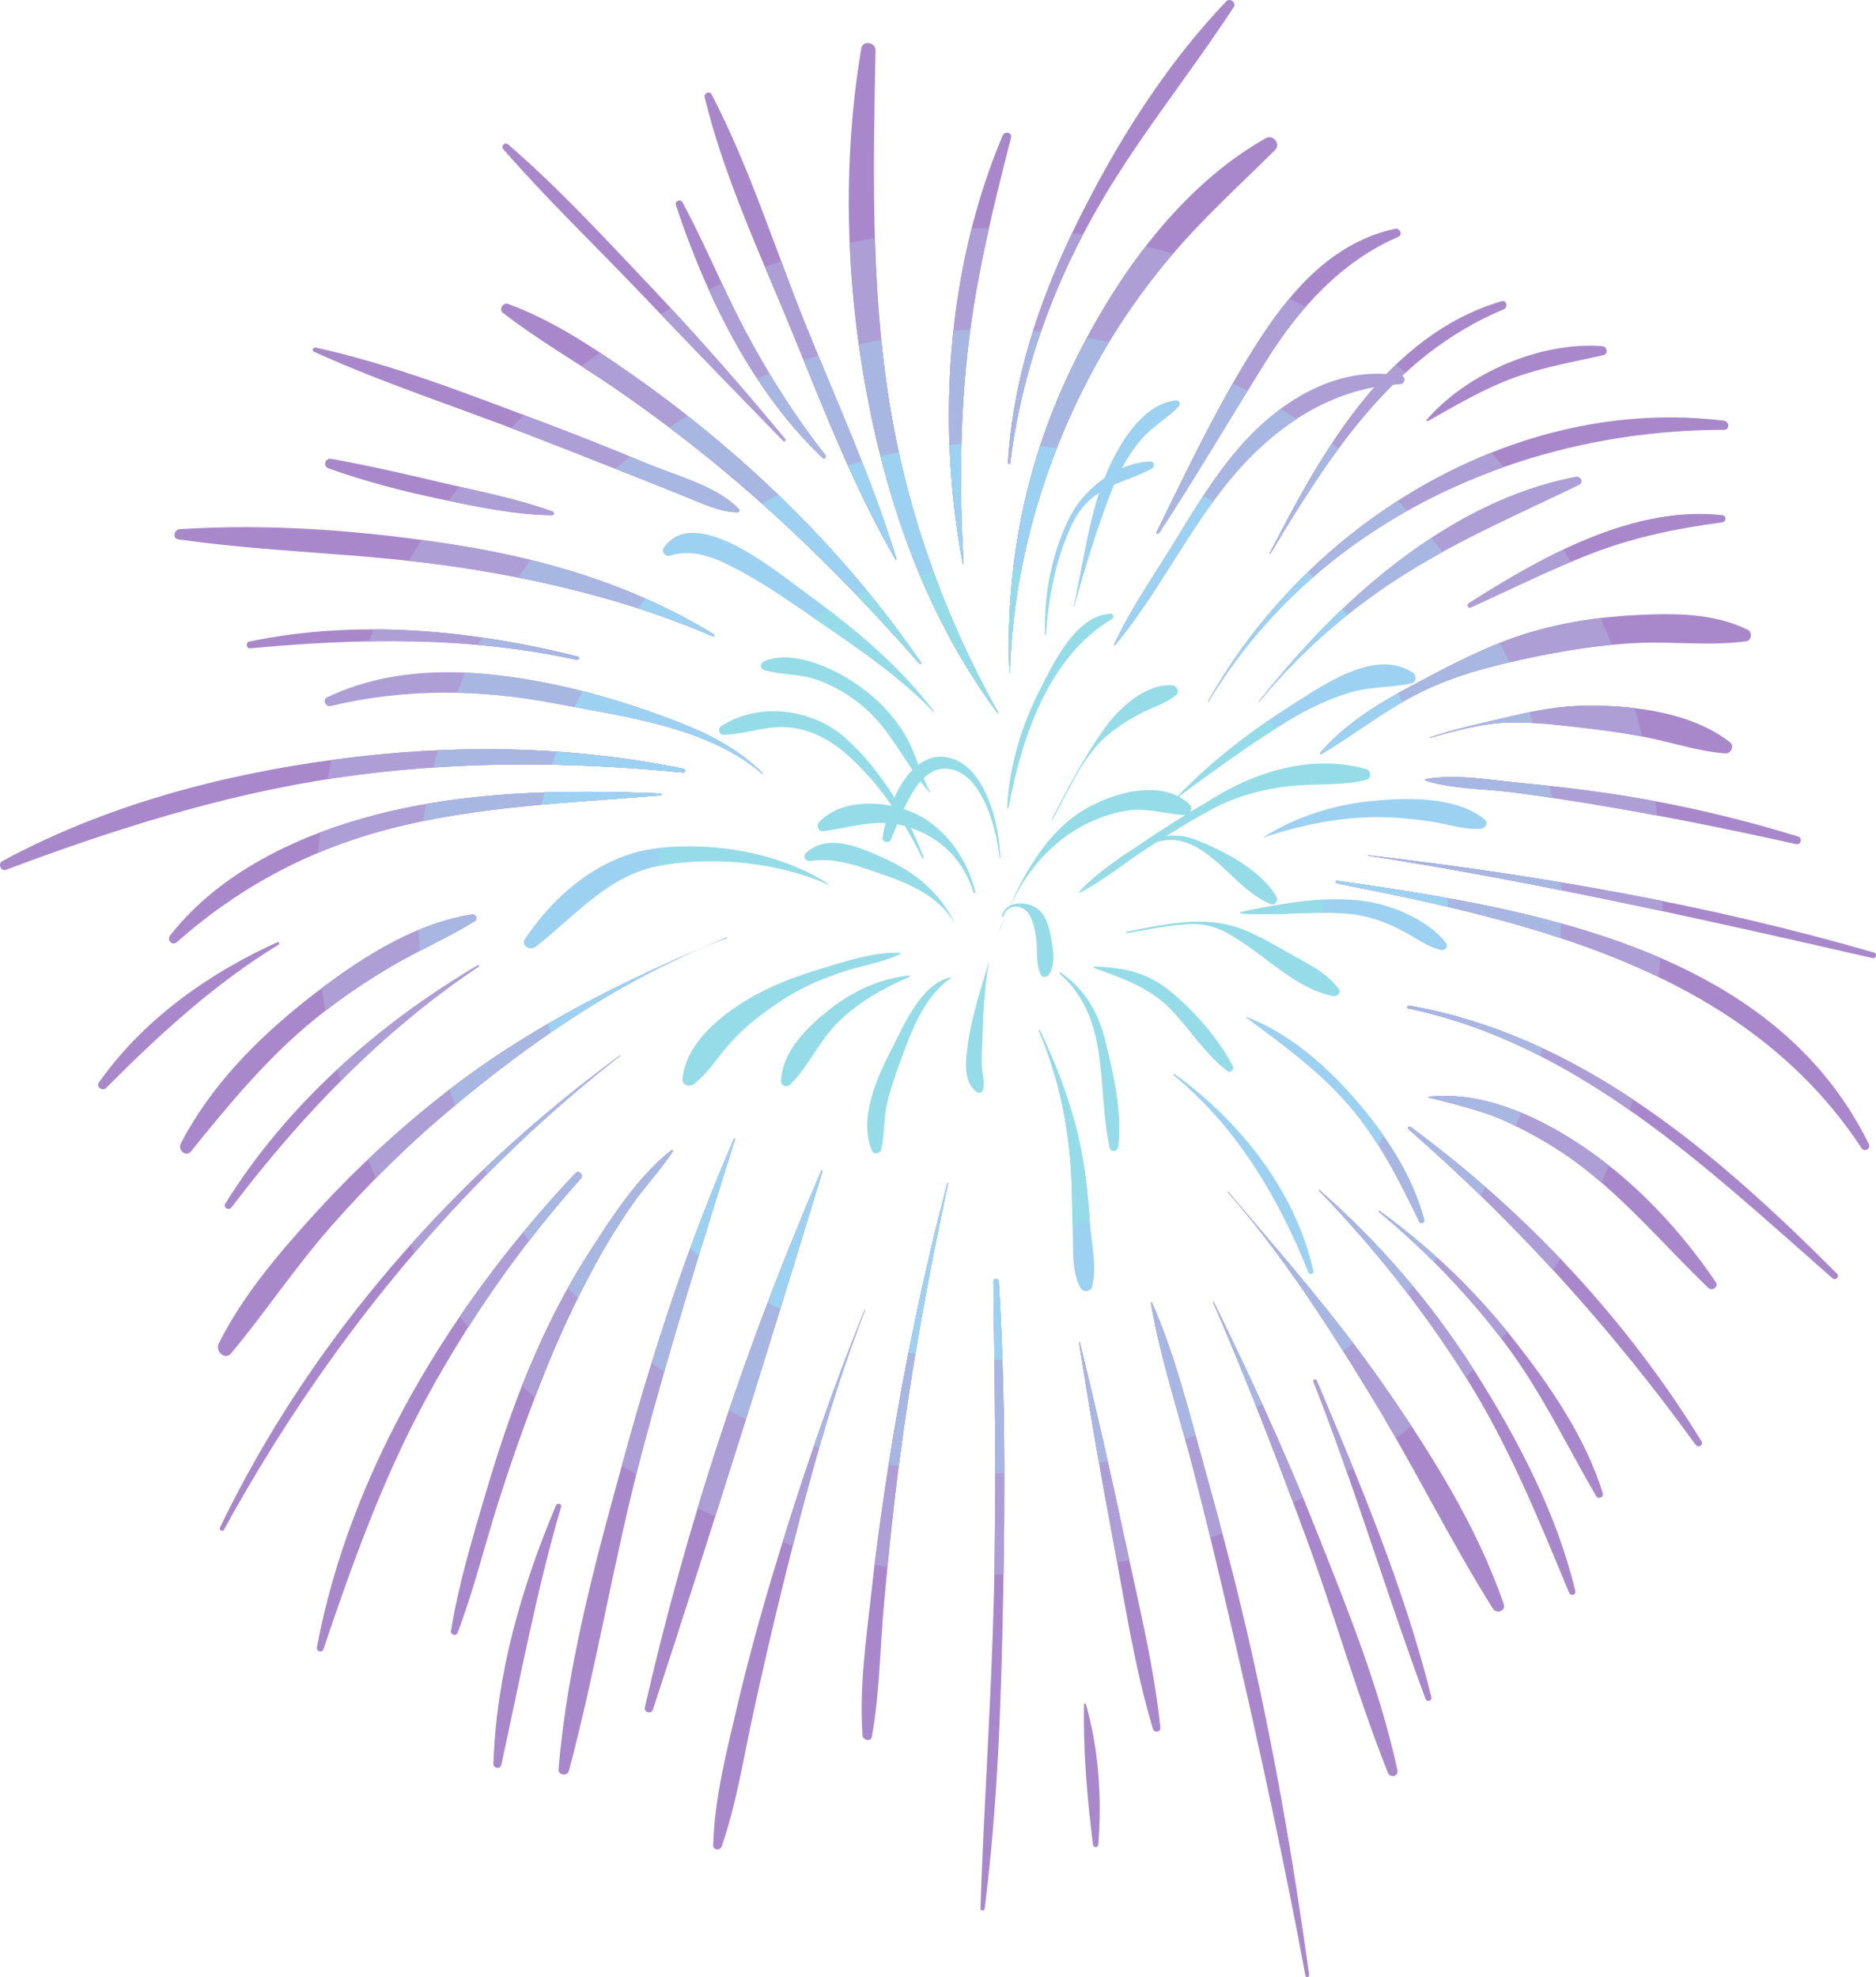
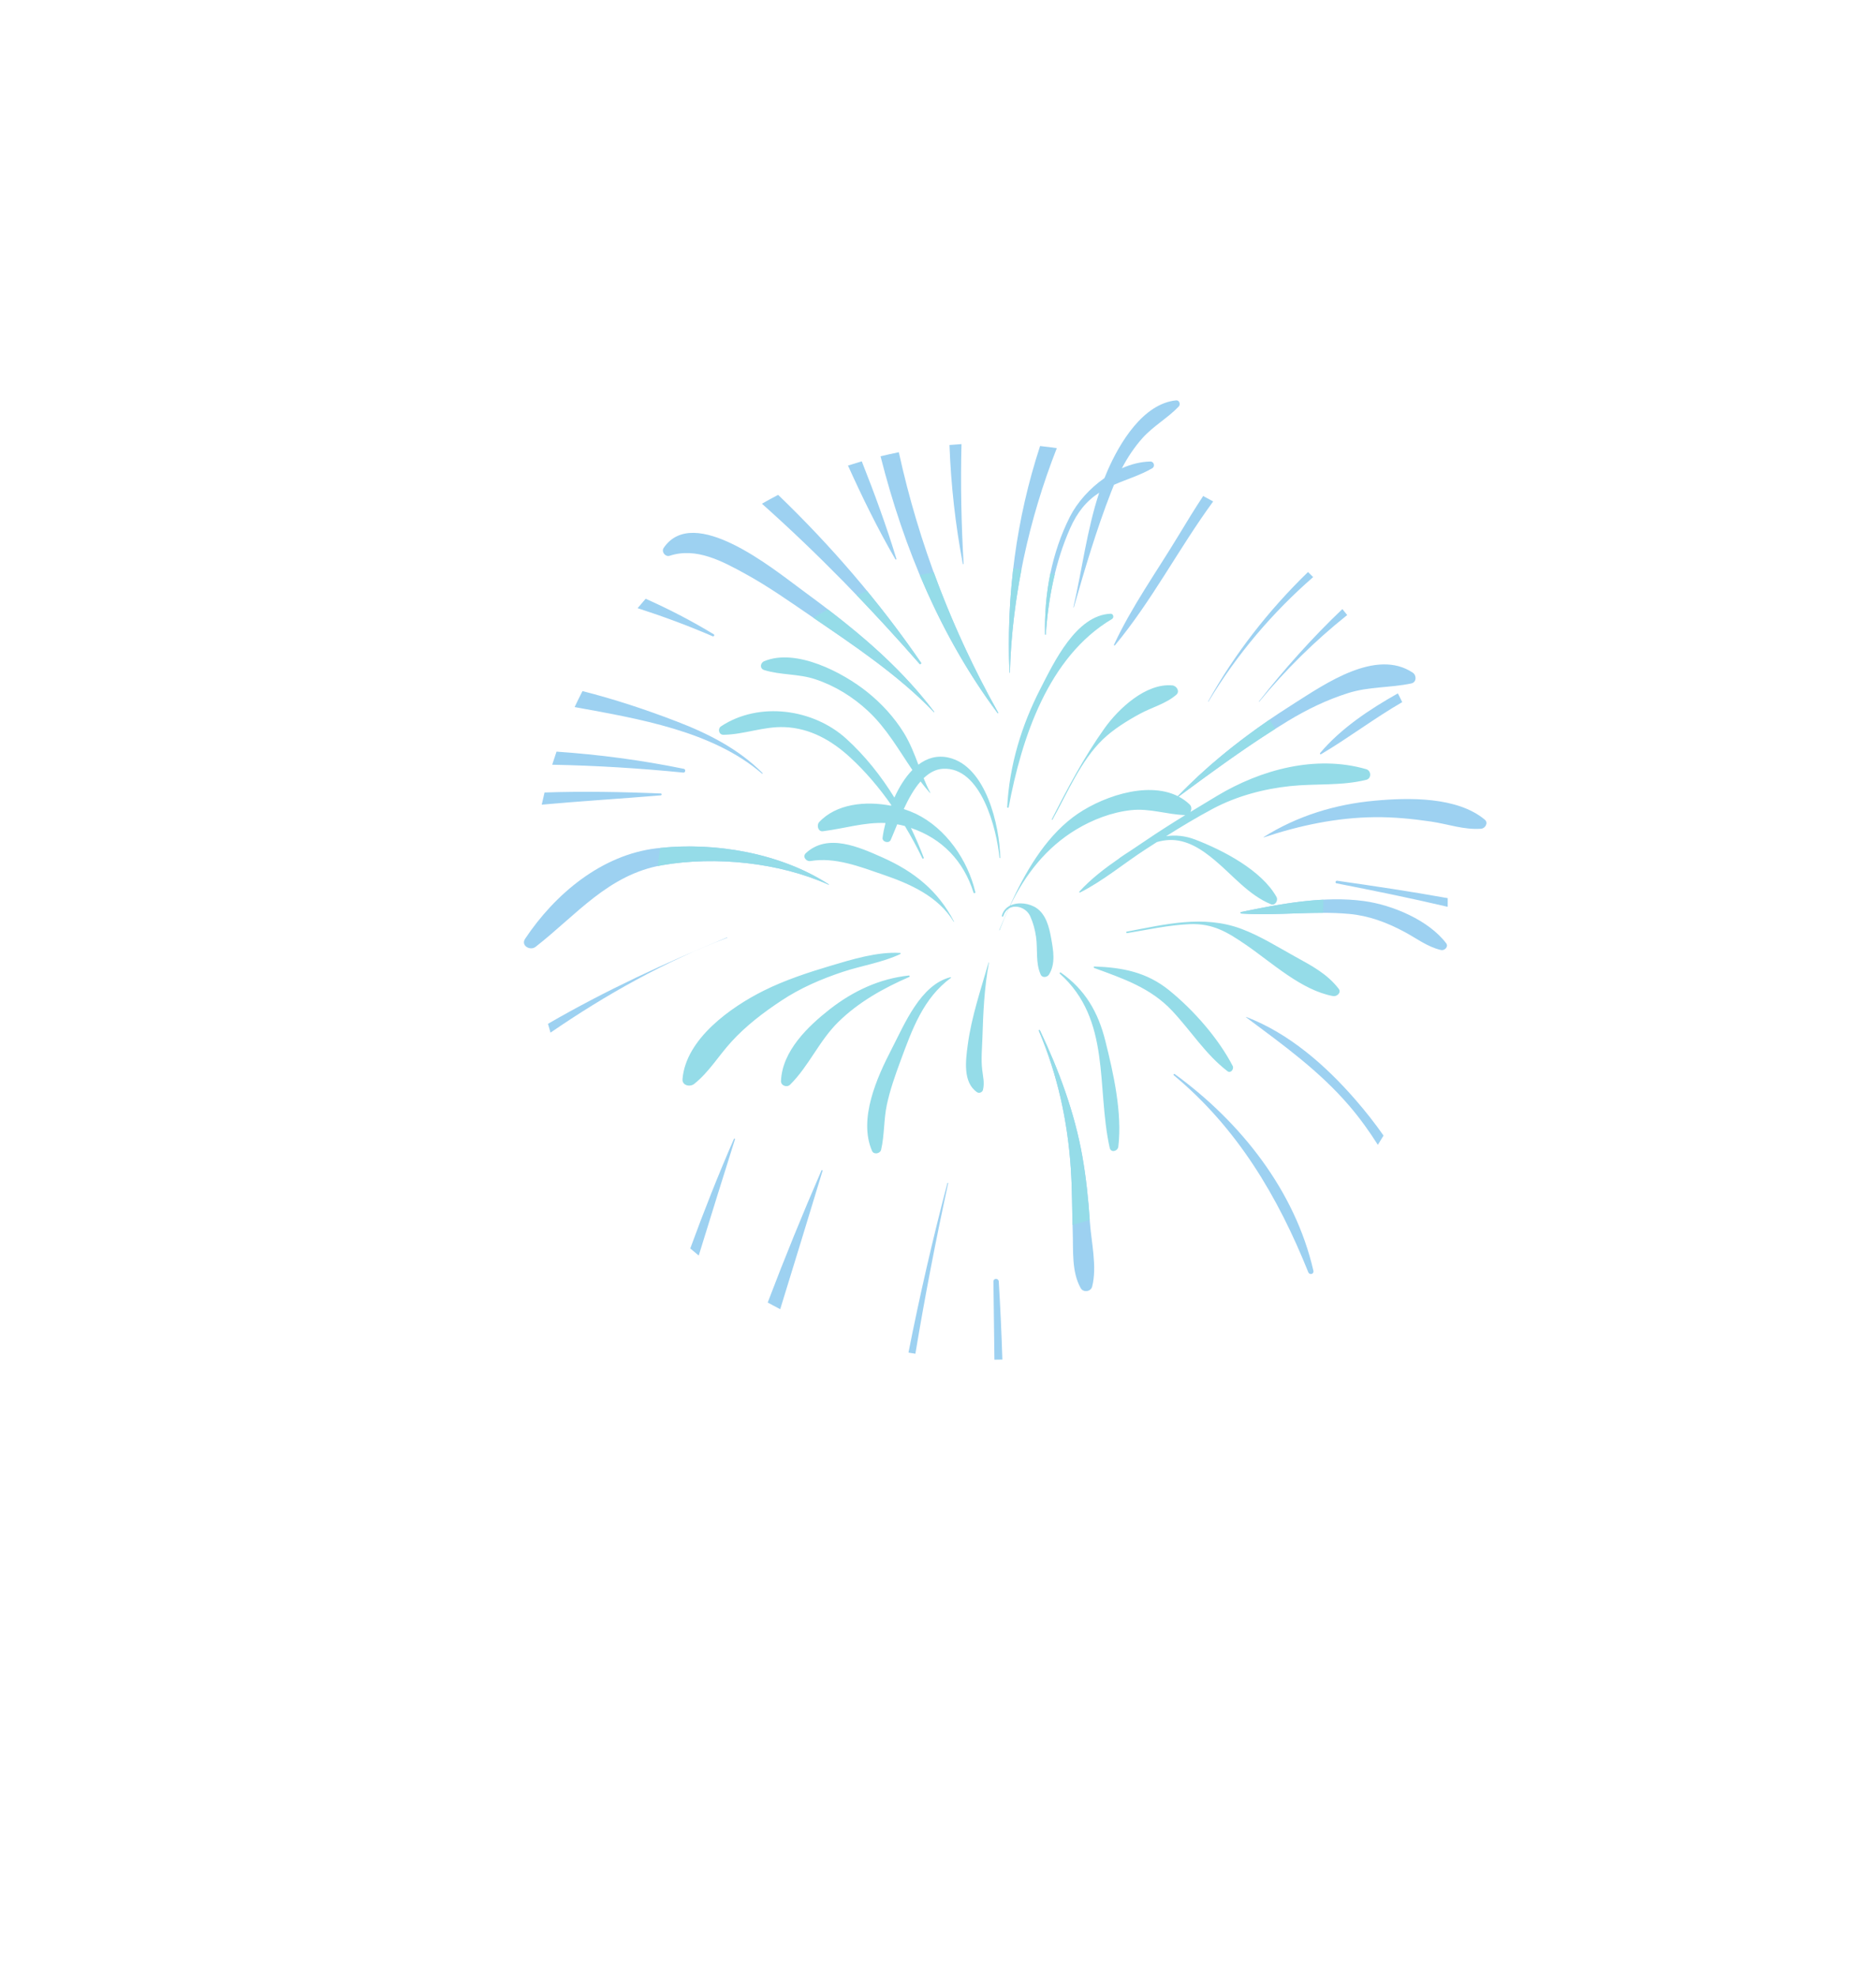
<svg xmlns="http://www.w3.org/2000/svg" height="500.0" preserveAspectRatio="xMidYMid meet" version="1.1" viewBox="0.0 0.0 474.5 500.0" width="474.5" zoomAndPan="magnify">
  <defs>
    <clipPath id="clip1">
-       <path d="m0 0h474.52v500h-474.52z" />
+       <path d="m0 0h474.52h-474.52z" />
    </clipPath>
  </defs>
  <g id="surface1">
    <g clip-path="url(#clip1)" id="change1_1">
      <path d="m274.18 431c-0.25 11.64 0.81 23.91 2.27 35.45 0.1 0.85 1.27 0.88 1.34 0 0.97-11.46 0.1-24.41-3.14-35.51-0.08-0.26-0.47-0.21-0.47 0.06zm-204.04-192.73c-17.586 7.96-33.883 19.58-45.129 35.46-0.77 1.09 0.906 2.31 1.812 1.4 13.465-13.5 27.313-26.27 43.657-36.27 0.378-0.24 0.05-0.76-0.34-0.59zm291.03-131.79c7.14-4 14.15-8.203 21.89-11.003 7.32-2.649 14.94-3.95 22.5-5.672 1.33-0.305 0.93-2.176-0.31-2.27-15.66-1.183-34.11 6.797-44.37 18.575-0.18 0.2 0.04 0.51 0.29 0.37zm-215.03 59.55c-26.78-6.74-55.89-9.51-83.117-3.78-0.941 0.2-0.75 1.79 0.231 1.7 27.906-2.58 55.106-3.1 82.656 2.92 0.54 0.11 0.77-0.7 0.23-0.84zm26.83 28.39c-29.07-5.96-58.64-6.29-88.017-2.39-29.191 3.87-58.371 11.67-84.383 25.73-1.175 0.63-0.371 2.69 0.926 2.2 27.164-10.19 54.711-18.96 83.484-23.25 28.99-4.33 58.73-4.22 87.86-1.34 0.54 0.05 0.66-0.84 0.13-0.95zm-5.85 6.23c-24.07-0.98-48.49-0.68-71.964 5.37-19.41 5.01-39.468 14.39-52.105 30.51-0.938 1.2 0.515 2.75 1.703 1.7 15.488-13.71 33.098-23.19 53.148-28.48 22.558-5.96 46.078-6.7 69.218-8.62 0.3-0.02 0.31-0.47 0-0.48zm-26.5 180.05c-8.73 20.69-15.13 42.83-15.82 65.37-0.04 1.13 1.74 1.4 1.98 0.27 4.81-21.85 8.84-43.77 15.14-65.29 0.25-0.86-0.98-1.13-1.3-0.35zm231.42-227.11c10.31-4.68 20.47-9.78 31.06-13.81 10.52-4.01 21.34-6.2 32.46-7.69 1.16-0.16 1.19-1.7 0-1.83-22.71-2.47-45.67 10.61-64.11 22.33-0.63 0.4-0.08 1.3 0.59 1zm-232.27-24.23c-8.96-3.26-18.54-5.08-27.8-7.26-9.37-2.21-18.716-4.38-28.189-6.07-1.582-0.28-2.195 1.87-0.668 2.42 9.375 3.34 18.977 5.84 28.727 7.86 9.1 1.89 18.48 3.87 27.8 3.99 0.57 0.01 0.62-0.76 0.13-0.94zm68.99-14.26c-7.69-9.82-14.45-20.448-20.27-31.471-5.63-10.664-10.16-21.875-15.88-32.488-0.49-0.903-2-0.289-1.67 0.703 7.63 22.961 19.36 47.164 37.13 63.936 0.47 0.44 1.06-0.2 0.69-0.68zm-10.18-4.09c-10.87-13.151-22.12-25.99-33.85-38.369-11.69-12.329-23.31-24.993-36.18-36.102-0.85-0.73-1.96 0.383-1.23 1.227 11.2 12.824 23.56 24.664 35.3 36.984 11.74 12.328 23.6 24.547 35.49 36.73 0.3 0.32 0.74-0.14 0.47-0.47zm-11.7 17.71c-5.72-5.88-15.92-8.42-23.42-11.56-9.1-3.82-18.26-7.43-27.49-10.91-18.33-6.895-36.954-14.156-56.115-18.359-0.601-0.133-1.074 0.769-0.445 1.054 17.41 7.903 35.75 13.845 53.58 20.715 9.2 3.55 18.36 7.18 27.53 10.79 4.28 1.68 8.53 3.4 12.8 5.12 4.18 1.68 8.66 3.91 13.22 3.97 0.42 0.01 0.63-0.53 0.34-0.82zm-6.36 31.67c-20.06-12.21-41.77-18.83-64.93-22.53-22.875-3.65-47.012-5.54-70.176-4.04-1.359 0.09-1.883 2.34-0.344 2.56 22.575 3.24 45.555 3.46 68.17 6.66 22.72 3.21 45.87 8.71 66.99 17.85 0.33 0.15 0.61-0.3 0.29-0.5zm46.21-19.07c-6.18-20.27-15.21-39.96-23.12-59.601-7.73-19.196-14.04-39.481-23.63-57.848-0.51-0.992-2-0.297-1.75 0.742 5 20.567 14.42 40.442 22.4 59.992 7.79 19.085 15.49 38.965 25.84 56.825 0.08 0.14 0.31 0.05 0.26-0.11zm16.99 1.24c-1.02-17.82-0.97-35.91 1.01-53.665 2.03-18.34 6.38-36.172 10.98-53.997 0.37-1.425-1.6-1.863-2.13-0.589-14.07 33.351-16.8 72.941-10.05 108.28 0.02 0.11 0.2 0.08 0.19-0.03zm8.76 37.67c-14.1-25.13-23.66-52.49-27.93-80.98-4.3-28.789-3.66-57.559-3.1-86.559 0.03-2.007-3.25-2.562-3.6-0.488-4.83 28.754-3.95 58.973 1.44 87.609 5.42 28.768 15.46 56.918 33.03 80.508 0.07 0.1 0.23 0.02 0.16-0.09zm-19.52-12.65c-13.35-19.47-29.1-36.78-46.86-52.31-8.66-7.57-17.71-14.64-27.15-21.2-9.53-6.625-19.5-13.23-30.47-17.226-1.21-0.446-2.37 1.426-1.3 2.25 8.77 6.801 18.48 12.363 27.64 18.613 9.83 6.713 19.37 13.913 28.52 21.543 17.7 14.75 34.08 31.28 49.24 48.62 0.18 0.2 0.53-0.07 0.38-0.29zm-112.09 76.51c-25.225 14.89-48.362 35.25-63.893 60.3-0.641 1.02 0.886 1.82 1.578 0.92 17.906-23.46 37.867-44.4 62.505-60.89 0.21-0.13 0.03-0.46-0.19-0.33zm211.34 105.27c10.4 26.43 18.45 53.62 28.34 80.21 0.34 0.91 1.73 0.57 1.49-0.41-6.81-27.44-18.05-54.15-29.04-80.13-0.19-0.45-0.97-0.12-0.79 0.33zm13.81-133c42.89 6.74 85.29 16.21 127.6 25.92 0.9 0.2 1.28-1.14 0.39-1.39-41.81-12.16-84.77-19.57-127.98-24.63-0.06-0.01-0.07 0.08-0.01 0.1zm-40.37-38.93c27.24-45.27 78.69-68.74 130.38-68.73 1.53 0 1.43-2.13 0-2.31-52.68-6.542-105.24 25.76-130.46 70.99-0.03 0.05 0.05 0.1 0.08 0.05zm-148.81 89.45c-42.48 31.12-78.219 71.79-101.18 119.34-0.32 0.67 0.633 1.24 0.996 0.59 25.313-46.1 58.644-87.45 100.23-119.86 0.05-0.03-0.01-0.1-0.05-0.07zm27.06-29.83c-25.63 10.56-50.43 22.78-72.28 40.07-11.09 8.77-21.561 18.4-31.112 28.83-9.328 10.19-19.004 21.38-25.199 33.82-0.961 1.92 1.617 4.32 3.171 2.44 8.676-10.44 16.176-21.75 25.161-31.98 8.98-10.22 18.629-19.83 28.999-28.64 21.3-18.07 45.04-34.43 71.29-44.45 0.06-0.02 0.03-0.12-0.03-0.09zm1.74 50.93c-11.03 25.36-19.74 51.57-27.13 78.21-7.34 26.45-14.93 53.79-17.25 81.23-0.13 1.53 2.26 1.8 2.65 0.36 7.05-26.61 11.43-53.88 18.46-80.53 7.03-26.61 15.28-52.9 23.53-79.16 0.05-0.15-0.2-0.27-0.26-0.11zm22.14 7.98c-18.94 43.63-34.08 89.37-44.67 135.75-0.3 1.33 1.62 1.85 2.05 0.56 14.82-45.21 29.08-90.67 42.89-136.2 0.04-0.16-0.2-0.27-0.27-0.11zm148.47-10.42c27.27 23.73 51.43 50.53 72.62 79.81 0.64 0.89 2.09 0.1 1.5-0.87-19.09-30.99-44.34-57.99-73.66-79.55-0.35-0.25-0.79 0.32-0.46 0.61zm-0.05-30.51c43.02 8.99 75.35 40.21 107.29 68.21 0.79 0.69 1.91-0.4 1.16-1.15-30.33-30.34-64.6-60.14-108.24-67.8-0.48-0.09-0.7 0.64-0.21 0.74zm-210.65 41.65c-31.03 32.79-56.976 75.01-65.398 119.87-0.203 1.09 1.313 1.53 1.672 0.46 7.301-21.65 14.953-42.96 25.856-63.12 10.87-20.07 23.98-38.86 39.23-55.85 0.82-0.92-0.51-2.27-1.36-1.36zm161.31 32.7c8.54 19.69 16.21 39.67 23.63 59.8 7.2 19.55 12.82 39.74 20.55 59.09 0.58 1.46 2.76 0.94 2.41-0.67-4.54-20.91-12.82-41.22-20.7-61.06-7.72-19.44-16.52-38.49-25.73-57.25-0.05-0.12-0.21-0.02-0.16 0.09zm-187.52-98.11c-15.25 2.32-29.985 12.25-41.86 21.62-12.605 9.95-24.363 21.95-31.773 36.32-0.801 1.56 1.34 3.5 2.57 1.98 9.727-12.03 19.481-23.87 31.563-33.65 6.144-4.97 12.754-9.43 19.574-13.42 6.766-3.96 13.986-7.01 20.636-11.18 0.92-0.58 0.28-1.83-0.71-1.67zm136.18-114.21c2.67-21.9 10.12-43.013 20.83-62.248 10.42-18.714 24.02-35.136 35.69-53.007 0.75-1.145-0.95-2.442-1.89-1.457-15.32 16.019-27.59 35.578-37.42 55.371-9.59 19.332-16.52 39.683-17.78 61.341-0.02 0.38 0.53 0.36 0.57 0zm-0.09 53.03c0.71-25.52 7.91-51.27 19.65-73.902 5.74-11.083 12.72-21.477 20.76-31.024 8.18-9.723 17.62-18.25 26.62-27.187 1.56-1.547-0.42-4.102-2.33-3.024-22.43 12.707-38.92 36.535-49.73 59.422-11.26 23.855-16.19 49.395-15.07 75.715 0 0.07 0.09 0.07 0.1 0zm105.16 27.3c6.8 2.16 14.73 2.05 21.8 2.94 8.41 1.05 16.76 2.39 25.11 3.82 15.64 2.67 31.25 5.84 46.73 9.31 1.26 0.29 1.79-1.57 0.54-1.94-15.87-4.86-31.91-8.55-48.33-10.95-7.33-1.06-14.7-1.9-22.08-2.6-7.59-0.72-16.22-2.3-23.77-0.95-0.2 0.04-0.16 0.32 0 0.37zm-22.55 25.98c49.37 9.67 103.26 22.01 132.8 66.96 0.75 1.14 2.43 0.15 1.82-1.07-24.34-49.51-85.43-59.54-134.44-66.54-0.42-0.06-0.61 0.57-0.18 0.65zm-168.26 67.53c-8.38 6.55-15.07 16.96-20.78 25.82-6.05 9.39-10.97 19.29-15.29 29.57-4.36 10.4-7.86 21.1-11.05 31.91-3.32 11.25-6.72 22.59-8.58 34.18-0.17 1.1 1.27 1.51 1.67 0.46 3.99-10.46 6.65-21.36 10.01-32.04 3.35-10.66 7.08-21.22 11.17-31.63 4.05-10.35 8.75-20.56 14.11-30.3 2.64-4.8 5.53-9.46 8.65-13.96 3.28-4.74 7.29-8.93 10.47-13.71 0.16-0.25-0.18-0.45-0.38-0.3zm81.49 33.15c0.34 26.45 0.75 52.89 0.12 79.34-0.64 26.43-2.55 52.81-3.4 79.23-0.02 0.7 0.98 0.66 1.06 0 3.35-26.24 4.19-52.8 4.69-79.23 0.51-26.44 0.47-52.94-1.12-79.34-0.05-0.86-1.36-0.87-1.35 0zm39.82 5.45c2.47 14.26 7.19 28.32 10.8 42.33 3.63 14.1 6.96 28.28 10.25 42.46 6.56 28.32 12.74 56.78 18.06 85.36 0.11 0.62 1 0.34 0.92-0.26-4.02-29.26-9.08-58.24-15.78-87.01-3.29-14.18-7.05-28.25-10.97-42.27-3.8-13.56-7.27-27.82-13.01-40.72-0.08-0.16-0.3-0.03-0.27 0.11zm42.51-28.43c13.88 14.3 26.67 30.47 37.26 47.36 10.81 17.23 18.24 35.61 26 54.31 0.4 0.94 1.84 0.62 1.58-0.44-4.68-19.55-14.54-38.37-25.23-55.25-11.03-17.42-24.03-32.54-39.48-46.12-0.09-0.08-0.22 0.05-0.13 0.14zm-40.46-166.25c9.42-14.41 18.1-29.2 27.24-43.781 8.21-13.101 18.87-24.93 33.33-31.168 1.2-0.519 0.31-2.273-0.85-2.023-15.18 3.293-25.55 14.699-33.78 27.238-10.23 15.574-18.3 32.704-26.51 49.394-0.2 0.38 0.34 0.7 0.57 0.34zm55.65 171.64c11.83 9.82 22.72 21.06 31.95 33.37 9.11 12.14 15.4 25.48 22.98 38.51 0.51 0.89 1.98 0.3 1.67-0.7-4.35-14.27-13.64-27.65-22.8-39.23-9.72-12.29-20.95-22.98-33.63-32.18-0.13-0.09-0.3 0.13-0.17 0.23zm12.55-28.92c7.09 1.82 13.81 3.27 20.48 6.44 6.18 2.94 12.07 6.34 17.54 10.46 12.1 9.11 21.84 20.8 32.73 31.24 0.95 0.91 2.68-0.29 1.89-1.46-8.78-12.9-19.59-24.55-32.44-33.51-11.25-7.83-26.06-14.95-40.17-13.36-0.1 0.01-0.14 0.16-0.03 0.19zm-40.04-137.49c15.09-25.13 30.92-50.054 59.02-61.827 1.22-0.508 0.79-2.442-0.56-2.043-29.36 8.691-45.61 38.47-58.63 63.77-0.06 0.11 0.1 0.21 0.17 0.1zm-102.6 191.23c-8.49 20.72-16.58 44.56-23.41 67.35-3.36 11.23-6.42 22.51-9.09 33.92-2.65 11.28-5.48 22.44-5.82 34.05-0.04 1.3 1.78 1.44 2.17 0.29 3.83-11.1 5.55-22.68 8.07-34.13 2.51-11.44 5.14-22.87 7.98-34.23 5.67-22.69 11.67-45.4 20.2-67.23 0.02-0.06-0.08-0.09-0.1-0.02zm54.22 8.16c2.57 16.44 5.36 32.78 8.44 49.13 3.06 16.18 5.5 32.84 10.25 48.63 0.3 0.99 2.01 0.86 1.89-0.26-1.67-16.18-5.73-32.26-9.1-48.16-3.5-16.54-7.27-32.97-11.29-49.39-0.04-0.12-0.21-0.07-0.19 0.05zm-33.29-40.28c-6.07 23.09-10.94 46.43-14.68 70.02-1.73 10.94-3.27 21.92-4.49 32.93-1.34 12.05-3.16 24.59-2.3 36.71 0.09 1.27 2.11 1.74 2.37 0.32 1.96-10.86 2.03-22.08 3.02-33.07 1.07-11.87 2.26-23.74 3.8-35.57 3.1-23.93 7.35-47.72 12.47-71.29 0.03-0.12-0.16-0.17-0.19-0.05zm70.94 2.29c13.84 15.91 25.41 33.87 36.37 51.84 10.71 17.57 19.74 36.14 30.69 53.54 0.86 1.38 3.3 0.52 2.73-1.15-6.77-19.72-18.44-38.23-30.28-55.28-12.01-17.29-25.81-33.01-39.43-49.02-0.04-0.05-0.12 0.02-0.08 0.07zm51.04-114.83c6.23-1.8 12.96-3.65 19.47-3.89 6.33-0.22 12.78 0.56 19.06 1.29 6.4 0.74 12.65 1.57 18.93 3 5.78 1.32 11.45 3.08 17.39 3.51 1.33 0.1 2.26-1.92 1.15-2.79-9.66-7.61-24.57-9.45-36.56-9.3-6.1 0.08-12.5 1.17-18.41 2.6-7.09 1.71-14.14 3.08-21.06 5.49-0.06 0.02-0.03 0.11 0.03 0.09zm-27.47 4.1c-0.2 0.12-0.37-0.14-0.24-0.3 6.28-7.46 15.42-12.89 23.94-17.42 8.49-4.52 17.39-9.22 26.54-12.26 9.64-3.21 19.8-4.75 29.92-5.23 9.41-0.45 19.18-0.47 27.78 3.75 1.15 0.56 0.97 2.72-0.38 2.9-9.09 1.25-18.24 0.02-27.4 0.43-9.55 0.42-18.99 1.96-28.32 3.96-9.96 2.13-19.25 4.58-28.34 9.35-8.26 4.34-15.52 10.09-23.5 14.82" fill="#a888cb" />
    </g>
    <g id="change2_1">
-       <path d="m239.63 299.16c-6.07 23.09-10.94 46.43-14.68 70.02-1.4 8.82-2.65 17.67-3.74 26.54 1.09 0.19 2.17 0.37 3.26 0.54 0.84-8.6 1.76-17.19 2.88-25.76 3.1-23.93 7.35-47.72 12.47-71.29 0.03-0.12-0.16-0.17-0.19-0.05zm11.64 24.89c0.32 24.72 0.69 49.43 0.22 74.14 0.78 0 1.56-0.01 2.33-0.03 0.41-24.7 0.28-49.45-1.2-74.11-0.05-0.86-1.36-0.87-1.35 0zm-32.57 7.23c-7.42 18.11-14.54 38.61-20.77 58.7 0.87 0.29 1.74 0.56 2.61 0.83 5.12-20.11 10.7-40.16 18.26-59.51 0.02-0.06-0.08-0.09-0.1-0.02zm36.82-214.22c2.46-20.189 9-39.705 18.39-57.701-0.92-0.129-1.84-0.254-2.77-0.367-8.76 18.356-15 37.625-16.19 58.068-0.02 0.38 0.53 0.36 0.57 0zm-85.36 174.14c0.16-0.25-0.18-0.45-0.38-0.3-8.38 6.55-15.07 16.96-20.78 25.82-6.05 9.39-10.97 19.29-15.29 29.57-0.57 1.37-1.13 2.74-1.67 4.12 1.07 1.03 2.15 2.05 3.24 3.05 0.55-1.43 1.08-2.86 1.65-4.29 4.05-10.35 8.75-20.56 14.11-30.3 2.64-4.8 5.53-9.46 8.65-13.96 3.28-4.74 7.29-8.93 10.47-13.71zm-24.61 5.48c-10.5 11.1-20.42 23.28-29.27 36.27 0.71 0.91 1.43 1.8 2.17 2.7 8.45-13.28 17.94-25.88 28.46-37.61 0.82-0.92-0.51-2.27-1.36-1.36zm11.34-29.73c0.05-0.03-0.01-0.1-0.05-0.07-19.24 14.09-37.09 30.14-53 47.91 0.38 0.63 0.75 1.26 1.14 1.89 15.59-18.18 32.88-34.9 51.91-49.73zm50.89 29.01c-12.05 27.75-22.55 56.36-31.33 85.44 1.47 0.71 2.95 1.39 4.44 2.05 9.25-29.07 18.31-58.21 27.16-87.38 0.04-0.16-0.2-0.27-0.27-0.11zm88.06-230.8c0.29-0.348 0.6-0.684 0.89-1.031-2.3-0.653-4.63-1.25-6.98-1.809-7.75 10.028-14.2 21.145-19.35 32.051-11.26 23.855-16.19 49.395-15.07 75.715 0 0.07 0.09 0.07 0.1 0 0.71-25.52 7.91-51.27 19.65-73.902 5.74-11.083 12.72-21.473 20.76-31.024zm-110.2 222.82c-11.03 25.36-19.74 51.57-27.13 78.21-0.4 1.45-0.81 2.92-1.21 4.38 1.2 0.78 2.41 1.55 3.63 2.31 0.47-1.88 0.95-3.76 1.44-5.63 7.03-26.61 15.28-52.9 23.53-79.16 0.05-0.15-0.2-0.27-0.26-0.11zm152.4-64.61c27.4 5.37 56.18 11.57 81.43 23.69 0.18-1.61 0.34-3.22 0.47-4.84-25.69-11.12-55.44-15.75-81.72-19.5-0.42-0.06-0.61 0.57-0.18 0.65zm23.33 53.98c-0.1 0.01-0.14 0.16-0.03 0.19 7.09 1.82 13.81 3.27 20.48 6.44 6.18 2.95 12.07 6.34 17.54 10.46 1.95 1.47 3.83 3.01 5.67 4.59 0.66-1.42 1.29-2.85 1.91-4.29-1.76-1.39-3.56-2.74-5.4-4.03-11.25-7.83-26.06-14.95-40.17-13.36zm-12.41 28.88c-0.13-0.09-0.3 0.13-0.17 0.23 11.41 9.47 21.93 20.27 30.95 32.08 0.5-0.59 1-1.18 1.5-1.78-9.41-11.6-20.18-21.75-32.28-30.53zm-75.85 33.16c-0.04-0.12-0.21-0.07-0.19 0.05 2.57 16.44 5.36 32.78 8.44 49.13 0.41 2.18 0.82 4.37 1.21 6.57 1.03-0.2 2.05-0.4 3.07-0.62-0.42-1.91-0.83-3.83-1.24-5.74-3.5-16.54-7.27-32.97-11.29-49.39zm83.09-84.36c20.77 4.34 39.05 13.87 55.99 25.71 0.29-0.9 0.59-1.8 0.86-2.71-17.14-11.39-35.82-20.09-56.64-23.74-0.48-0.09-0.7 0.64-0.21 0.74zm-172.27-17.89c0.06-0.02 0.03-0.12-0.03-0.09-25.63 10.56-50.43 22.78-72.28 40.07-6.43 5.09-12.64 10.47-18.589 16.11 0.657 1.59 1.332 3.16 2.035 4.73 5.614-5.71 11.464-11.18 17.574-16.37 21.3-18.07 45.04-34.43 71.29-44.45zm172.78 47.8c-0.35-0.26-0.79 0.31-0.46 0.6 12.87 11.2 25.04 23.09 36.54 35.6 0.62-0.95 1.23-1.91 1.83-2.87-11.62-12.18-24.32-23.34-37.91-33.33zm-49.85 44.44c7.23 16.67 13.84 33.56 20.2 50.57 0.84-0.42 1.67-0.86 2.49-1.29-6.91-16.71-14.57-33.15-22.53-49.37-0.05-0.12-0.21-0.02-0.16 0.09zm-15.5 0.01c-0.08-0.16-0.3-0.03-0.27 0.11 2.47 14.26 7.19 28.32 10.8 42.32 1.46 5.66 2.86 11.33 4.23 17.01 1.02-0.35 2.04-0.71 3.05-1.08-1.56-5.89-3.16-11.77-4.8-17.64-3.8-13.56-7.27-27.82-13.01-40.72zm40.85 19.97c2.98 7.58 5.76 15.23 8.45 22.9 0.54-0.34 1.08-0.67 1.61-1.01-3.04-7.47-6.16-14.87-9.27-22.22-0.19-0.45-0.97-0.12-0.79 0.33zm-21.56-47.98c-0.04-0.05-0.12 0.02-0.08 0.07 13.84 15.91 25.41 33.87 36.37 51.84 2.1 3.44 4.11 6.92 6.11 10.41 1.33-1.01 2.65-2.04 3.95-3.09-2.28-3.45-4.59-6.86-6.92-10.21-12.01-17.29-25.81-33.01-39.43-49.02zm23.08-0.45c-0.09-0.08-0.22 0.05-0.13 0.14 13.83 14.25 26.58 30.37 37.16 47.2 0.65-0.66 1.3-1.33 1.94-2-10.92-17.09-23.75-31.97-38.97-45.34zm86.81-73.07c-24.64-4.96-49.53-8.67-74.51-11.6-0.06-0.01-0.07 0.08-0.01 0.1 24.97 3.92 49.78 8.78 74.49 14.06 0.01-0.82 0.03-1.63 0.03-2.46v-0.1zm-107.53-114.2c-5.74 6.74-10.4 14.25-14.96 21.81-5.44 9.01-11.86 18.01-16.28 27.55-0.07 0.14 0.11 0.31 0.22 0.18 11.15-13.42 18.65-29.63 30.02-42.97 9.42-11.06 21.4-19.69 35.63-22.324-10.98 12.454-19.25 27.944-26.51 42.044-0.06 0.11 0.1 0.21 0.17 0.1 9.19-15.31 18.67-30.53 31.02-42.761 0.63-0.055 1.26-0.125 1.91-0.152 1.09-0.055 1.47-1.727 0.38-2.043 0.32-0.305 0.64-0.617 0.98-0.918-0.84-0.656-1.69-1.305-2.53-1.946-0.8 0.766-1.58 1.551-2.36 2.352-14.81-1.02-28.22 7.958-37.69 19.078zm-19.87 21.16c9.42-14.41 18.1-29.2 27.24-43.781 2.94-4.703 6.21-9.234 9.85-13.41-1.35-0.727-2.73-1.434-4.11-2.121-2.53 3.027-4.86 6.262-7.04 9.578-10.23 15.574-18.3 32.704-26.51 49.394-0.2 0.38 0.34 0.7 0.57 0.34zm-40.82 45.5c0.07 0.1 0.23 0.02 0.16-0.09-14.1-25.13-23.66-52.49-27.93-80.98-1.94-13.016-2.87-26.027-3.26-39.055-2.15 0.367-4.27 0.774-6.39 1.219 0.53 12.934 2.02 25.816 4.39 38.398 5.42 28.768 15.46 56.918 33.03 80.508zm-8.6-37.76c-1.02-17.82-0.97-35.91 1.01-53.665 1.16-10.528 3.11-20.883 5.41-31.172-1.46 0.004-2.93 0.019-4.38 0.058-6.99 27.574-7.45 57.459-2.23 84.809 0.02 0.11 0.2 0.08 0.19-0.03zm61.85 34.82c-0.03 0.05 0.05 0.1 0.08 0.05 17.23-28.64 44.16-48.54 74.71-59.31-1.04-1.23-2.1-2.44-3.18-3.64-30.02 11.96-56.04 34.96-71.61 62.9zm-79.1-35.95c0.08 0.14 0.31 0.05 0.26-0.11-6.18-20.27-15.21-39.96-23.12-59.601-2.07-5.164-4.05-10.407-6.02-15.668-1.39 0.453-2.77 0.922-4.14 1.41 2.42 5.746 4.86 11.461 7.18 17.144 7.79 19.085 15.49 38.965 25.84 56.825zm157.89 56.54c-7.59-0.72-16.22-2.3-23.77-0.95-0.2 0.04-0.16 0.32 0 0.37 6.8 2.16 14.73 2.05 21.8 2.94 8.41 1.05 16.76 2.39 25.11 3.82 3.89 0.67 7.78 1.36 11.67 2.08-0.15-1.21-0.33-2.42-0.51-3.62-4.05-0.76-8.12-1.43-12.22-2.04-7.33-1.06-14.7-1.9-22.08-2.6zm-1.72-16.93c-7.09 1.71-14.14 3.08-21.06 5.49-0.06 0.02-0.03 0.11 0.03 0.09 6.23-1.8 12.96-3.65 19.47-3.89 6.33-0.22 12.78 0.56 19.06 1.29 5.15 0.59 10.2 1.27 15.25 2.25-0.61-2.43-1.28-4.83-1.99-7.21-4.24-0.5-8.45-0.67-12.35-0.62-6.1 0.08-12.5 1.17-18.41 2.6zm-10.6-27.45c8.42-3.82 16.75-7.91 25.28-11.49-0.61-1.05-1.24-2.1-1.88-3.14-8.51 4.04-16.61 8.94-23.99 13.63-0.63 0.4-0.08 1.3 0.59 1zm-251.17 90.5c-12.58 7.43-24.636 16.21-35.491 26.26 0.258 1.01 0.535 2.01 0.809 3.01 10.617-10.66 22.112-20.4 34.872-28.94 0.21-0.13 0.03-0.46-0.19-0.33zm197.55-66.71c-0.03 0.05 0.03 0.12 0.07 0.07 10.83-13.11 23.23-23.81 37.67-32.79 13.89-8.64 28.64-14.94 43.3-22.07 1.2-0.59 0.31-2.25-0.85-2.03-32.29 6.08-60.54 31.74-80.19 56.82zm39.42-4.38c-8.52 4.53-17.66 9.96-23.94 17.42-0.13 0.16 0.04 0.42 0.24 0.3 7.98-4.73 15.24-10.48 23.5-14.82 9.09-4.77 18.38-7.22 28.34-9.35 7.18-1.54 14.43-2.8 21.74-3.5-0.94-2.27-1.93-4.52-2.96-6.74-6.92 0.83-13.78 2.23-20.38 4.43-9.15 3.04-18.05 7.74-26.54 12.26zm-272.89 19.03c-0.371 0.05-0.742 0.11-1.117 0.16-0.344 1.61-0.672 3.22-0.969 4.85 0.707-0.11 1.406-0.23 2.113-0.33 28.99-4.33 58.73-4.22 87.86-1.34 0.54 0.05 0.66-0.84 0.13-0.95-29.07-5.96-58.64-6.29-88.017-2.39zm60.957-25.16c0.54 0.11 0.77-0.7 0.23-0.84-16.63-4.19-34.17-6.84-51.593-6.88-0.442 1.01-0.883 2.01-1.309 3.03 17.602-0.32 35.062 0.84 52.672 4.69zm-62.258 11.67c18.768-4.49 37.788-4.3 56.708-0.66 17.33 3.33 38.57 5.87 52.38 17.75 0.1 0.08 0.23-0.05 0.14-0.14-6.1-6.11-13.76-10-21.75-13.06-9.86-3.79-20.11-7.05-30.44-9.23-19.18-4.02-39.78-5.52-57.963 3.14-1.27 0.61-0.356 2.51 0.925 2.2zm36.398 54.4c0.92-0.58 0.28-1.83-0.71-1.67-13.59 2.07-26.774 10.18-37.887 18.56 0.25 1.95 0.539 3.88 0.856 5.8 5.437-4.2 11.179-8.04 17.105-11.51 6.766-3.96 13.986-7.01 20.636-11.18zm47.07-31.81c0.3-0.02 0.31-0.47 0-0.48-24.07-0.98-48.49-0.68-71.964 5.37-4.738 1.22-9.515 2.71-14.215 4.49-0.171 1.7-0.312 3.42-0.437 5.15 5.586-2.35 11.383-4.32 17.398-5.91 22.558-5.96 46.078-6.7 69.218-8.62zm-6.6-80.68c4.28 1.68 8.53 3.4 12.8 5.12 4.18 1.68 8.66 3.91 13.22 3.97 0.42 0.01 0.63-0.53 0.34-0.82-5.72-5.88-15.92-8.42-23.42-11.56-9.1-3.82-18.26-7.43-27.49-10.91-1.13-0.42-2.26-0.84-3.38-1.27-1.13 1.07-2.23 2.16-3.32 3.27 1.24 0.47 2.48 0.93 3.72 1.41 9.2 3.55 18.36 7.18 27.53 10.79zm19.71 40.44c0.33 0.15 0.61-0.3 0.29-0.5-20.06-12.21-41.77-18.83-64.93-22.53-2.95-0.47-5.93-0.91-8.92-1.32-1.11 1.74-2.18 3.5-3.23 5.28 3.27 0.36 6.54 0.75 9.8 1.22 22.72 3.21 45.87 8.71 66.99 17.85zm18.35-49.88c-9.32-11.276-18.94-22.303-28.88-33.03-0.88 0.469-1.74 0.954-2.6 1.434 10.28 10.746 20.62 21.426 31.01 32.066 0.3 0.32 0.74-0.14 0.47-0.47zm-15.24 8.24c17.7 14.75 34.08 31.28 49.24 48.62 0.18 0.2 0.53-0.07 0.38-0.29-13.35-19.47-29.1-36.78-46.86-52.31-8.66-7.57-17.71-14.64-27.15-21.2-2.38-1.656-4.79-3.308-7.23-4.918-1.58 1.121-3.12 2.278-4.66 3.45 2.61 1.675 5.21 3.363 7.76 5.105 9.83 6.713 19.37 13.913 28.52 21.543zm24.73-3.47c0.47 0.44 1.06-0.2 0.69-0.68-7.69-9.82-14.45-20.448-20.27-31.471-2.07-3.914-3.99-7.902-5.87-11.91-1.13 0.492-2.26 0.992-3.38 1.508 7.16 15.824 16.56 30.963 28.83 42.553zm-68.43 14.52c-8.76-0.11-17.57-1.87-26.16-3.65 0.9-1.2 1.8-2.4 2.72-3.58 7.93 1.79 15.97 3.52 23.57 6.29 0.49 0.18 0.44 0.95-0.13 0.94" fill="#ae9ed6" />
-     </g>
+       </g>
    <g id="change3_1">
-       <path d="m145.91 166.87c0.54 0.11 0.77-0.7 0.23-0.84-7.9-1.99-16.01-3.62-24.21-4.8-0.32 0.61-0.63 1.23-0.95 1.86 8.3 0.75 16.6 1.96 24.93 3.78zm27.06 27.55c-20.57-4.22-41.39-5.6-62.21-4.68-0.39 1.44-0.77 2.88-1.12 4.34 21.05-1.41 42.29-0.78 63.2 1.29 0.54 0.05 0.66-0.84 0.13-0.95zm-5.85 6.23c-19.8-0.8-39.83-0.74-59.38 2.67-0.24 1.43-0.46 2.86-0.67 4.29 19.73-4.04 40.03-4.81 60.05-6.48 0.3-0.02 0.31-0.47 0-0.48zm40.95-84.87c0.47 0.44 1.06-0.2 0.69-0.68-5.15-6.56-9.86-13.5-14.17-20.67-1.02 0.429-2.04 0.871-3.05 1.32 4.83 7.34 10.3 14.15 16.53 20.03zm-47.55 4.67c4.28 1.68 8.53 3.4 12.8 5.12 4.18 1.68 8.66 3.91 13.22 3.97 0.42 0.01 0.63-0.53 0.34-0.82-5.72-5.88-15.92-8.42-23.42-11.56-1.36-0.57-2.73-1.13-4.09-1.69-1.25 1.01-2.48 2.02-3.69 3.07 1.62 0.64 3.23 1.27 4.84 1.91zm20 39.94c-14.58-8.87-30.04-14.79-46.28-18.78-1.09 1.46-2.14 2.94-3.17 4.43 16.83 3.33 33.54 8.1 49.16 14.85 0.33 0.15 0.61-0.3 0.29-0.5zm45.95-18.96c0.08 0.14 0.31 0.05 0.26-0.11-5.32-17.45-12.75-34.47-19.76-51.406-1.24 0.387-2.47 0.793-3.69 1.215 6.92 17.051 14.01 34.461 23.19 50.301zm18.95-58.032c-1.43 0.047-2.85 0.118-4.27 0.207-2.13 19.805-1.24 40.005 2.38 58.985 0.02 0.11 0.2 0.08 0.19-0.03-1.02-17.82-0.97-35.91 1.01-53.665 0.2-1.84 0.44-3.668 0.69-5.497zm-20.87 15.852c-0.66-4.449-1.19-8.895-1.64-13.34-1.91 0.363-3.8 0.762-5.68 1.199 0.59 4.262 1.27 8.5 2.06 12.703 5.42 28.768 15.46 56.918 33.03 80.508 0.07 0.1 0.23 0.02 0.16-0.09-14.1-25.13-23.66-52.49-27.93-80.98zm-41.21 20c17.7 14.75 34.08 31.28 49.24 48.62 0.18 0.2 0.53-0.07 0.38-0.29-13.35-19.47-29.1-36.78-46.86-52.31-3.99-3.49-8.08-6.86-12.23-10.13-1.55 0.96-3.07 1.94-4.58 2.96 4.78 3.61 9.46 7.32 14.05 11.15zm211.53 103.89c-16.21-2.72-32.51-4.97-48.84-6.88-0.06-0.01-0.07 0.08-0.01 0.1 16.36 2.57 32.66 5.54 48.9 8.77-0.01-0.67-0.03-1.33-0.05-1.99zm-41.32-96.48c-19.86 12.75-36.67 30.43-47.98 50.72-0.03 0.05 0.05 0.1 0.08 0.05 12.46-20.71 29.99-36.84 50.3-48.27-0.79-0.84-1.59-1.68-2.4-2.5zm-231.12 168.97c0.23 0.46 0.47 0.91 0.71 1.35 10.59-10.67 21.82-20.73 33.75-30.03 0.05-0.03-0.01-0.11-0.05-0.07-12.06 8.83-23.58 18.44-34.41 28.75zm-8.77-20.08c0.47 1.33 0.95 2.66 1.45 3.97 20.66-17.25 43.58-32.74 68.82-42.38 0.06-0.02 0.03-0.12-0.03-0.09-24.84 10.23-48.88 22.04-70.24 38.5zm71.98 12.43c-8.04 18.5-14.84 37.45-20.81 56.69 1.04 0.76 2.09 1.51 3.15 2.24 5.64-19.7 11.78-39.27 17.92-58.82 0.05-0.15-0.2-0.27-0.26-0.11zm22.14 7.98c-8.63 19.87-16.46 40.18-23.43 60.78 1.42 0.74 2.87 1.44 4.33 2.12 6.55-20.9 13.01-41.84 19.37-62.79 0.04-0.16-0.2-0.27-0.27-0.11zm148.93-11.03c-0.35-0.25-0.79 0.32-0.46 0.61 6.23 5.42 12.28 11 18.18 16.73 0.42-0.7 0.84-1.4 1.25-2.11-6.11-5.33-12.43-10.42-18.97-15.23zm-0.3-30.64c-0.48-0.09-0.7 0.64-0.21 0.74 11.88 2.48 22.94 6.67 33.41 12.01 0.19-0.66 0.36-1.31 0.53-1.97-10.62-4.95-21.82-8.69-33.73-10.78zm-210.86 42.39c-4.54 4.8-8.97 9.8-13.25 14.98 0.5 0.7 1.02 1.4 1.54 2.11 4.17-5.39 8.51-10.65 13.07-15.73 0.82-0.92-0.51-2.27-1.36-1.36zm161.47 32.61c-0.05-0.12-0.21-0.02-0.16 0.09 3.81 8.79 7.44 17.64 10.97 26.53 0.49-0.26 0.97-0.51 1.46-0.77-3.97-8.68-8.07-17.3-12.27-25.85zm-187.68-98.02c-4.57 0.69-9.1 2.08-13.52 3.93 0.09 1.76 0.22 3.51 0.37 5.25 4.67-2.41 9.39-4.71 13.86-7.51 0.92-0.58 0.28-1.83-0.71-1.67zm141.94-147.55c-3.4 10.777-5.67 21.871-6.33 33.341-0.02 0.38 0.53 0.36 0.57 0 1.38-11.32 4.05-22.419 7.77-33.165-0.67-0.059-1.34-0.125-2.01-0.176zm13.64 1.683c-1.6 2.989-3.11 5.989-4.52 8.973-11.26 23.855-16.19 49.395-15.07 75.715 0 0.07 0.09 0.07 0.1 0 0.71-25.52 7.91-51.27 19.65-73.902 1.71-3.301 3.54-6.532 5.46-9.704-1.86-0.398-3.73-0.757-5.62-1.082zm117.09 113.35c-2.55-0.27-5.1-0.54-7.65-0.78-7.59-0.72-16.22-2.3-23.77-0.95-0.2 0.04-0.16 0.32 0 0.37 6.8 2.16 14.73 2.05 21.8 2.94 3.41 0.43 6.8 0.91 10.19 1.42-0.18-1-0.37-2-0.57-3zm2.83 34.76c-18.89-5.22-38.57-8.21-56.62-10.79-0.42-0.06-0.61 0.57-0.18 0.65 18.75 3.67 38.14 7.74 56.62 13.82 0.07-1.23 0.13-2.45 0.18-3.68zm-225.06 57.39c-8.38 6.55-15.07 16.96-20.78 25.82-1.89 2.94-3.66 5.93-5.35 8.96 0.81 0.89 1.64 1.77 2.47 2.64 1.58-3.19 3.22-6.35 4.92-9.45 2.64-4.8 5.53-9.46 8.65-13.96 3.28-4.74 7.29-8.93 10.47-13.71 0.16-0.25-0.18-0.45-0.38-0.3zm82.84 33.15c-0.05-0.86-1.36-0.87-1.35 0 0.21 16.18 0.44 32.37 0.45 48.55 0.76-0.01 1.53-0.01 2.3-0.03-0.04-16.18-0.43-32.37-1.4-48.52zm38.74 5.34c-0.08-0.16-0.3-0.03-0.27 0.11 2.01 11.59 5.5 23.04 8.67 34.44 0.88-0.32 1.76-0.65 2.63-0.99-3.1-11.35-6.3-22.91-11.03-33.56zm66.02-4.16c-7.18-8.67-15.03-16.72-23.65-24.3-0.09-0.08-0.22 0.05-0.13 0.14 7.83 8.07 15.3 16.75 22.24 25.81 0.52-0.55 1.03-1.1 1.54-1.65zm-45.59-228.23c-6.97 12.176-13.06 24.946-19.22 37.476-0.2 0.38 0.34 0.7 0.57 0.34 7.75-11.85 15-23.96 22.41-35.992-1.25-0.625-2.5-1.234-3.76-1.824zm12.1 6.406c-4.01 2.97-7.67 6.49-10.88 10.25-5.74 6.74-10.4 14.25-14.96 21.81-5.44 9.01-11.86 18.01-16.28 27.55-0.07 0.14 0.11 0.31 0.22 0.18 11.15-13.42 18.65-29.63 30.02-42.97 4.7-5.52 10.04-10.44 15.98-14.3-1.35-0.87-2.72-1.7-4.1-2.52zm25.07 202.82c-0.13-0.09-0.3 0.13-0.17 0.23 4.79 3.98 9.42 8.2 13.85 12.62 0.29-0.35 0.57-0.7 0.85-1.05-4.61-4.17-9.45-8.11-14.53-11.8zm12.41-28.88c-0.1 0.01-0.14 0.16-0.03 0.19 7.09 1.82 13.81 3.27 20.48 6.44 0.52 0.25 1.04 0.51 1.56 0.76 0.48-1.11 0.94-2.23 1.39-3.36-7.53-3.11-15.57-4.92-23.4-4.03zm-46.19-20.1c9.28 6.93 18.51 13.53 26.11 22.4s12.6 18.92 17.66 29.33c0.37 0.75 1.53 0.22 1.32-0.55-3-11.28-9.84-21.61-17.43-30.33-7.51-8.65-16.8-16.81-27.63-20.94-0.05-0.02-0.07 0.06-0.03 0.09zm-144.05-74.82c-9.86-3.79-20.11-7.05-30.44-9.23-7.53-1.58-15.26-2.76-22.99-3.1-0.74 1.68-1.45 3.38-2.13 5.09 8.27 0.17 16.54 1.1 24.79 2.69 17.33 3.33 38.57 5.87 52.38 17.75 0.1 0.08 0.23-0.05 0.14-0.14-6.1-6.11-13.76-10-21.75-13.06zm165.78-70.34c-5.98 9.07-11.09 18.76-15.78 27.86-0.06 0.11 0.1 0.21 0.17 0.1 5.47-9.12 11.06-18.22 17.29-26.67-0.56-0.43-1.12-0.87-1.68-1.29zm27.93 27.53c-0.93-1.21-1.88-2.41-2.84-3.58-16.96 11.1-31.81 26.32-43.58 41.34-0.03 0.05 0.03 0.12 0.07 0.07 10.83-13.11 23.23-23.81 37.67-32.79 2.86-1.77 5.76-3.43 8.68-5.04zm-146.14 191.66c-4.43 10.81-8.74 22.46-12.83 34.38 0.44 0.14 0.88 0.29 1.33 0.43 3.39-11.75 7.15-23.39 11.6-34.79 0.02-0.06-0.08-0.09-0.1-0.02zm54.41 8.11c-0.04-0.12-0.21-0.07-0.19 0.05 1.6 10.2 3.29 20.37 5.07 30.52 0.73-0.14 1.46-0.28 2.19-0.44-2.26-10.06-4.61-20.1-7.07-30.13zm-33.48-40.23c-6.07 23.09-10.94 46.43-14.68 70.02-0.06 0.39-0.12 0.79-0.18 1.19 0.84 0.15 1.69 0.29 2.54 0.42 0.01-0.09 0.03-0.19 0.04-0.29 3.1-23.93 7.35-47.72 12.47-71.29 0.03-0.12-0.16-0.17-0.19-0.05zm71.02 2.22c-0.04-0.05-0.12 0.02-0.08 0.07 10.85 12.48 20.3 26.21 29.16 40.22 0.84-0.66 1.68-1.34 2.51-2.02-10-13.19-20.85-25.64-31.59-38.27zm76.19-121.27c-1.42 0.28-2.82 0.59-4.2 0.93-7.09 1.71-14.14 3.08-21.06 5.49-0.06 0.02-0.03 0.11 0.03 0.09 6.23-1.8 12.96-3.65 19.47-3.89 2.22-0.07 4.45-0.03 6.69 0.1-0.31-0.92-0.61-1.82-0.93-2.72zm-29.2-4.21c-8.26 4.34-15.52 10.09-23.5 14.82-0.2 0.12-0.37-0.14-0.24-0.3 6.28-7.46 15.42-12.89 23.94-17.42 6.93-3.69 14.14-7.48 21.53-10.41 0.82 1.61 1.61 3.25 2.37 4.9-8.38 1.94-16.31 4.32-24.1 8.41" fill="#a8b6e2" />
-     </g>
+       </g>
    <g id="change4_1">
      <path d="m138.6 258.9c0.21 0.74 0.42 1.49 0.64 2.23 14-9.62 28.89-17.95 44.69-23.99 0.06-0.02 0.03-0.12-0.03-0.09-15.56 6.41-30.82 13.45-45.3 21.85zm113.88-78.67c-11.59-20.66-20.1-42.81-25.14-65.87-1.55 0.31-3.09 0.66-4.62 1.03 5.89 23.26 15.22 45.63 29.6 64.93 0.07 0.1 0.23 0.02 0.16-0.09zm-79.51 14.19c-10.68-2.19-21.43-3.61-32.21-4.35-0.38 1.1-0.74 2.2-1.09 3.31 11.09 0.21 22.18 0.9 33.17 1.99 0.54 0.05 0.66-0.84 0.13-0.95zm-5.85 6.23c-9.77-0.4-19.6-0.58-29.39-0.25-0.25 1.02-0.49 2.05-0.71 3.08 10.03-0.91 20.1-1.52 30.1-2.35 0.3-0.02 0.31-0.47 0-0.48zm13.4-40.26c-5.61-3.41-11.35-6.37-17.21-8.98-0.69 0.79-1.37 1.58-2.04 2.38 6.45 2.08 12.79 4.43 18.96 7.1 0.33 0.15 0.61-0.3 0.29-0.5zm46.21-19.07c-2.53-8.31-5.54-16.52-8.76-24.66-1.17 0.34-2.33 0.7-3.49 1.07 3.66 8.12 7.58 16.09 11.99 23.7 0.08 0.14 0.31 0.05 0.26-0.11zm16.99 1.24c-0.57-10.04-0.79-20.16-0.53-30.26-1.02 0.07-2.03 0.14-3.04 0.23 0.38 10.2 1.51 20.29 3.38 30.06 0.02 0.11 0.2 0.08 0.19-0.03zm-11.14 25.31c0.18 0.2 0.53-0.07 0.38-0.29-10.59-15.44-22.72-29.52-36.14-42.44-1.38 0.72-2.75 1.46-4.1 2.24 14.14 12.6 27.42 26.26 39.86 40.49zm-63.2-27.33c6.73-2.22 13.34 1.39 19.14 4.57 5.61 3.07 10.87 6.77 16.14 10.37 10.91 7.47 22.37 15.03 31.57 24.6 0.03 0.04 0.11-0.02 0.07-0.06-9.52-12.56-21.24-21.87-33.86-31.13-6.82-5-27-21.52-34.58-10.33-0.65 0.97 0.43 2.34 1.52 1.98zm136.27 36.89c7.26-12.07 16.25-22.57 26.49-31.5-0.43-0.43-0.86-0.86-1.3-1.28-10 9.69-18.6 20.75-25.27 32.73-0.03 0.05 0.05 0.1 0.08 0.05zm-120.01 110.55c-3.98 9.13-7.63 18.38-11.05 27.72 0.71 0.6 1.42 1.21 2.14 1.8 3.02-9.82 6.09-19.62 9.17-29.41 0.05-0.15-0.2-0.27-0.26-0.11zm22.14 7.98c-4.78 11.01-9.32 22.15-13.6 33.41 1.05 0.58 2.09 1.14 3.16 1.69 3.6-11.66 7.17-23.32 10.71-34.99 0.04-0.16-0.2-0.27-0.27-0.11zm55.29-183.17c-6.03 18.41-8.57 37.64-7.74 57.3 0 0.07 0.09 0.07 0.1 0 0.53-19.27 4.78-38.67 11.87-56.77-1.4-0.2-2.81-0.38-4.23-0.53zm75.15 109.93c-0.42-0.06-0.61 0.57-0.18 0.65 9.28 1.82 18.72 3.73 28.12 5.94 0.01-0.45 0.02-0.9 0.02-1.35 0-0.28 0-0.56-0.01-0.84-9.52-1.72-18.94-3.11-27.95-4.4zm-86.95 101.33c0.09 6.59 0.18 13.19 0.25 19.78 0.68-0.01 1.34-0.01 2.01-0.03-0.21-6.59-0.51-13.17-0.91-19.75-0.05-0.86-1.36-0.87-1.35 0zm53.05-198.62c-2.17 3.29-4.23 6.66-6.27 10.04-5.44 9.01-11.86 18.01-16.28 27.55-0.07 0.14 0.11 0.31 0.22 0.18 9.37-11.28 16.18-24.54 24.86-36.4-0.83-0.47-1.68-0.92-2.53-1.37zm-7.21 146.16c-0.17-0.12-0.4 0.17-0.23 0.31 16.03 13.3 26.35 30.67 34.02 49.8 0.31 0.79 1.49 0.51 1.3-0.36-4.66-20.32-18.46-37.65-35.09-49.75zm18.1-14.43c-0.05-0.02-0.07 0.06-0.03 0.09 9.28 6.93 18.51 13.53 26.11 22.4 2.69 3.15 5.06 6.44 7.21 9.85 0.49-0.78 0.97-1.56 1.44-2.34-2.22-3.18-4.62-6.21-7.1-9.06-7.51-8.65-16.8-16.81-27.63-20.94zm-122.33-61.67c-6.1-6.11-13.76-10-21.75-13.06-7.74-2.98-15.72-5.62-23.8-7.67-0.69 1.33-1.35 2.68-1.99 4.04 16.28 2.97 34.89 6.06 47.4 16.83 0.1 0.08 0.23-0.05 0.14-0.14zm-26.86 19.03c-13.89 1.67-25.65 11.55-33.2 22.87-1.15 1.73 1.27 3.12 2.65 2.04 10.33-8.05 18.39-18.29 32.06-20.66 13.45-2.32 29.57-0.67 42.03 4.94 0.06 0.03 0.1-0.05 0.05-0.08-12.27-7.97-29.14-10.84-43.59-9.11zm152.47-37.07c6.77-8.2 14.15-15.45 22.26-21.92-0.4-0.51-0.81-1.01-1.22-1.51-7.8 7.42-14.89 15.42-21.11 23.36-0.03 0.05 0.03 0.12 0.07 0.07zm-78.86 121.71c-3.73 14.2-7.01 28.49-9.85 42.88 0.58 0.1 1.17 0.19 1.75 0.28 2.4-14.43 5.18-28.82 8.29-43.11 0.03-0.12-0.16-0.17-0.19-0.05zm94.27-108.74c-0.13 0.16 0.04 0.42 0.24 0.3 7.01-4.15 13.47-9.09 20.53-13.17-0.36-0.75-0.73-1.48-1.1-2.21-7.2 4.05-14.43 8.86-19.67 15.08zm-35.97 10.9c-0.07 0.08 0.03 0.22 0.12 0.15 9.05-6.66 18.14-13.36 27.76-19.18 4.84-2.92 9.71-5.29 15.12-7.01 5.37-1.71 10.66-1.31 16.05-2.46 1.33-0.28 1.35-2.06 0.35-2.72-9.24-6.16-22.1 2.79-29.81 7.66-10.71 6.77-20.79 14.42-29.59 23.56zm-6.49-82.91c0.77-0.45 0.45-1.71-0.46-1.7-2.42 0.04-4.87 0.66-7.22 1.7 1.44-2.73 3.14-5.31 5.2-7.62 2.75-3.07 6.36-5.04 9.18-7.99 0.5-0.52 0.18-1.64-0.65-1.56-8.4 0.83-14.34 10.85-17.36 17.78-0.27 0.62-0.53 1.25-0.78 1.88-3.74 2.61-6.9 6.15-8.74 9.78-4.63 9.17-6.52 19.53-6.28 29.73 0 0.13 0.19 0.13 0.19 0 0.59-9.13 2.42-18.4 6.14-26.8 1.77-3.97 3.99-6.82 7.36-9.02-3.11 9.41-4.3 19.32-6.52 28.98-0.01 0.05 0.08 0.08 0.1 0.02 2.81-9.78 5.76-19.79 9.47-29.27 0.22-0.58 0.46-1.16 0.7-1.73 3.22-1.41 6.64-2.41 9.67-4.18zm-17.69 173.95c-1.95-11.01-5.93-21.75-10.73-31.83-0.09-0.17-0.32-0.02-0.25 0.15 4.73 11.16 7.27 22.78 8.08 34.89 0.36 5.36 0.3 10.74 0.48 16.11 0.16 4.62-0.31 9.92 2.01 14.05 0.66 1.18 2.56 0.93 2.9-0.38 1.3-5.1-0.24-11.28-0.59-16.52-0.36-5.51-0.94-11.03-1.9-16.47zm101.8-85.09c-7.02-5.84-19.25-5.59-27.89-4.79-9.98 0.91-19.54 3.85-28.05 9.19-0.05 0.03-0.02 0.1 0.03 0.08 9.07-3.01 18.42-5 28.02-5.11 4.78-0.05 9.55 0.42 14.28 1.11 4.32 0.64 8.27 2.12 12.66 1.82 1.05-0.07 1.92-1.49 0.95-2.3zm-9.76 31.27c0.65 0.87-0.43 1.9-1.3 1.7-3.51-0.81-6.3-3.03-9.44-4.69-4.33-2.3-8.87-4-13.78-4.44-9.04-0.83-18.22 0.5-27.31-0.1-0.21-0.02-0.28-0.33-0.06-0.38 9.89-2.06 21.04-4.16 31.14-2.77 7.14 0.98 16.33 4.83 20.75 10.68" fill="#9dd1f1" />
    </g>
    <g id="change5_1">
      <path d="m252.48 180.23c-6.39-11.4-11.85-23.27-16.3-35.48-1.19 0.2-2.36 0.41-3.53 0.66 5.17 12.34 11.62 24.11 19.67 34.91 0.07 0.1 0.23 0.02 0.16-0.09zm-19.52-12.65c-4.3-6.27-8.87-12.29-13.66-18.13-0.88 0.35-1.75 0.7-2.61 1.07 5.43 5.67 10.74 11.46 15.89 17.35 0.18 0.2 0.53-0.07 0.38-0.29zm3.34 12.44c-7.74-10.21-16.93-18.27-26.89-25.91-1.23 0.68-2.44 1.4-3.63 2.14 10.57 7.22 21.57 14.59 30.45 23.83 0.03 0.04 0.11-0.02 0.07-0.06zm19.13-9.93c0.24-8.73 1.26-17.49 2.95-26.15-0.7-0.06-1.4-0.11-2.09-0.15-1.01 8.65-1.34 17.43-0.96 26.3 0 0.07 0.09 0.07 0.1 0zm-45.87 53.62c0.06 0.03 0.1-0.05 0.05-0.08-12-7.79-28.4-10.7-42.63-9.2-0.25 1.52-0.46 3.05-0.62 4.59 0.39-0.08 0.77-0.18 1.17-0.25 13.45-2.32 29.57-0.67 42.03 4.94zm54.96-63.3c0.33-5.1 1.07-10.23 2.28-15.24-0.37-0.07-0.75-0.13-1.12-0.2-1.04 5.07-1.47 10.28-1.35 15.44 0 0.13 0.19 0.13 0.19 0zm-81.54 25.4c5.22-0.06 10.16-2.15 15.45-1.94 6.46 0.25 11.93 3.36 16.59 7.65 3.88 3.57 7.35 7.66 10.41 12.04-0.02 0.06-0.04 0.13-0.07 0.19-6.45-1.27-13.89-0.48-18.17 4.15-0.7 0.76-0.29 2.46 0.95 2.3 5.61-0.72 10.5-2.31 15.83-2.08-0.35 1.36-0.6 2.63-0.74 3.72-0.14 1.08 1.62 1.54 2.06 0.56 0.48-1.09 1.03-2.46 1.64-3.95 0.64 0.11 1.28 0.26 1.95 0.44 1.6 2.67 3.08 5.39 4.41 8.15 0.09 0.19 0.43 0.05 0.35-0.15-0.96-2.54-2.04-5.05-3.23-7.52 7.85 2.67 13.31 8.32 15.82 16.33 0.09 0.29 0.53 0.17 0.46-0.13-1.92-8.09-7.41-16.09-15.02-19.77-0.95-0.45-1.99-0.86-3.08-1.21 1.18-2.54 2.57-5.08 4.25-6.98 0.75 0.99 1.54 1.96 2.38 2.91 0.04 0.03 0.1-0.02 0.08-0.07-0.64-1.2-1.18-2.42-1.68-3.66 1.42-1.37 3.02-2.27 4.85-2.38 9.64-0.59 13.62 15.11 14.33 22.5 0.01 0.12 0.19 0.12 0.19 0-0.14-8.02-3.55-23.17-13.06-25.33-2.93-0.66-5.47 0.14-7.64 1.79-1.04-2.75-2.1-5.48-3.68-8.05-2.45-3.96-5.63-7.42-9.26-10.33-6.18-4.95-18.01-11.16-26.07-7.78-1.01 0.43-1.17 1.86 0 2.23 4.18 1.31 8.67 0.91 12.91 2.32 4.99 1.65 9.52 4.45 13.36 8.03 4.67 4.34 7.72 9.79 11.22 14.92-1.85 1.89-3.37 4.38-4.55 6.98-3.39-5.49-7.43-10.58-12.19-14.9-8.28-7.52-21.98-9.49-31.64-3.13-0.92 0.61-0.61 2.16 0.59 2.15zm40.2 31.01c-5.9-2.62-13.82-6.2-19.34-1.09-0.96 0.88 0.07 2.19 1.17 2 6.22-1.04 12.49 1.43 18.31 3.43 6.85 2.34 14 5.49 17.9 11.93 0.03 0.05 0.12 0.01 0.08-0.05-4.03-7.81-10.13-12.67-18.12-16.22zm4.56 24.42c0.14-0.06 0.06-0.26-0.07-0.27-5.75-0.34-12.2 1.64-17.68 3.28-5.66 1.69-11.49 3.61-16.79 6.25-8.39 4.18-19.73 12.22-20.57 22.37-0.13 1.67 1.92 2.06 2.96 1.22 3.75-2.98 6.2-7.16 9.41-10.66 3.68-4.03 8-7.32 12.52-10.32 4.89-3.26 10.1-5.5 15.67-7.36 4.75-1.57 10.04-2.36 14.55-4.51zm2.16 5.44c-7.41 0.79-14.08 3.91-19.94 8.47-5.61 4.38-12.11 10.63-12.42 18.19-0.06 1.19 1.49 1.75 2.3 0.95 4.78-4.73 7.38-11.17 12.27-15.93 5.12-5 11.37-8.49 17.89-11.32 0.17-0.08 0.09-0.38-0.1-0.36zm10.52 0.43c-7.59 1.87-11.66 11.92-14.88 18.14-3.75 7.24-8.47 17.73-4.97 25.8 0.44 1 2.06 0.68 2.29-0.3 0.87-3.73 0.65-7.57 1.44-11.32 0.81-3.83 2.15-7.59 3.5-11.25 2.93-7.9 5.72-15.76 12.7-20.89 0.08-0.06 0.04-0.2-0.08-0.18zm9.71-3.66c0.01-0.06-0.08-0.09-0.1-0.02-1.95 6.82-4.31 13.7-5.25 20.76-0.52 3.91-1.3 9.52 2.36 12.01 0.53 0.36 1.35 0.01 1.49-0.6 0.42-1.86 0.02-3.17-0.2-5.08-0.31-2.67-0.04-5.33 0.05-8.01 0.2-6.4 0.48-12.74 1.65-19.06zm12.89 17.08c-0.09-0.17-0.32-0.02-0.25 0.15 4.73 11.16 7.27 22.78 8.08 34.89 0.32 4.72 0.31 9.45 0.43 14.18 1.47-0.38 2.92-0.79 4.35-1.24-0.37-5.4-0.93-10.81-1.88-16.15-1.95-11.01-5.93-21.75-10.73-31.83zm-7.9-56.39c3.29-17.51 9.99-38.02 26.13-47.6 0.6-0.35 0.37-1.38-0.36-1.34-8.7 0.37-14.28 12.24-17.69 18.87-4.84 9.39-7.89 19.46-8.45 30.02-0.02 0.21 0.34 0.26 0.37 0.05zm10.91 3.05c-0.05 0.11 0.11 0.2 0.17 0.09 3.74-6.68 7.13-14.88 12.71-20.27 2.68-2.58 6.16-4.74 9.42-6.51 3.07-1.67 6.51-2.5 9.18-4.8 1-0.86 0.1-2.28-0.99-2.38-6.66-0.61-13.57 5.82-17.16 10.86-5.22 7.34-9.25 14.99-13.33 23.01zm79.54-12.68c-12.77-3.69-26.64 0.1-37.71 6.73-2.26 1.35-4.52 2.72-6.77 4.09 0.34-0.6 0.35-1.4-0.21-1.92-0.84-0.81-1.78-1.46-2.77-1.98 8-5.89 16.04-11.81 24.45-17.12-0.47-0.78-0.97-1.54-1.47-2.3-8.31 5.7-16.15 12.02-23.16 19.31v0.02c-8.05-4.05-20.19 0.49-26.58 5.34-7.21 5.48-12.09 13.98-15.93 22.36-0.96 0.5-1.71 1.32-2.02 2.53-0.06 0.24 0.3 0.34 0.37 0.1 0.27-0.87 0.74-1.48 1.3-1.87-0.82 1.82-1.59 3.62-2.33 5.39-0.03 0.06 0.08 0.08 0.1 0.02 0.71-1.86 1.48-3.69 2.32-5.47 1.77-1.11 4.47-0.15 5.42 1.97 0.75 1.66 1.21 3.4 1.47 5.2 0.46 3.19-0.17 6.57 1.18 9.55 0.39 0.88 1.64 0.7 2.08 0 1.75-2.75 1.1-6.2 0.55-9.26-0.48-2.69-1.25-5.84-3.61-7.52-1.81-1.27-4.71-1.68-6.73-0.69 3.81-7.81 9.02-14.61 16.71-19.24 4.15-2.5 8.98-4.35 13.83-4.88 4.75-0.52 9.05 1.1 13.7 1.25 0.02 0 0.03-0.01 0.05-0.01-3.4 2.09-6.76 4.22-10.07 6.47-1.28 0.87-2.6 1.74-3.92 2.63-0.87 0.55-1.75 1.13-2.62 1.74-0.05 0.03-0.08 0.07-0.11 0.11-3.64 2.51-7.18 5.21-10.08 8.4-0.11 0.13 0.03 0.31 0.18 0.23 5.89-2.97 11.14-7.41 16.69-10.99 0.91-0.59 1.83-1.18 2.75-1.77 0.98-0.27 1.98-0.46 3-0.51 4.58-0.22 8.46 2.44 11.79 5.25 4.54 3.83 8.47 8.69 14.04 10.99 1.07 0.44 1.9-0.97 1.41-1.84-3.76-6.74-13.52-11.81-20.53-14.5-2.6-1-5.04-1.2-7.38-0.87 3.86-2.43 7.78-4.79 11.79-6.93 6.02-3.2 12.85-5.03 19.61-5.74 6.47-0.68 12.85-0.01 19.21-1.58 1.36-0.33 1.29-2.31 0-2.69zm-10.93 36.32c0.04-0.95 0.07-1.9 0.07-2.87 0-0.15-0.01-0.3-0.01-0.45-7.04 0.36-14.2 1.75-20.8 3.12-0.22 0.05-0.15 0.36 0.06 0.38 6.88 0.45 13.8-0.19 20.68-0.18zm-6.97 11.12c-4.44-2.45-8.92-5.28-13.67-7.06-9.62-3.59-19.28-1.14-29.02 0.7-0.24 0.05-0.13 0.42 0.11 0.37 5.16-0.85 10.5-2.03 15.74-2.26 5.95-0.26 9.63 2.03 14.26 5.19 6.66 4.55 14.03 11.51 22.1 13 0.93 0.17 2.15-0.88 1.42-1.84-2.91-3.78-6.8-5.82-10.94-8.1zm-31.93 8.49c-5.67-4.6-11.8-5.79-18.93-6.04-0.22-0.01-0.24 0.31-0.05 0.38 7.29 2.67 14.24 5 19.69 10.8 4.81 5.11 8.42 11 14.02 15.3 0.82 0.63 1.71-0.56 1.32-1.32-3.63-7.01-9.91-14.14-16.05-19.12zm-16.18 12.71c2.08 8.28 4.32 18.29 3.3 26.82-0.14 1.15-1.88 1.62-2.18 0.3-3.41-15.32 0.43-32.39-12.61-44.04-0.17-0.14 0.05-0.43 0.23-0.3 6.17 4.31 9.45 10.02 11.26 17.22" fill="#95dce8" />
    </g>
  </g>
</svg>